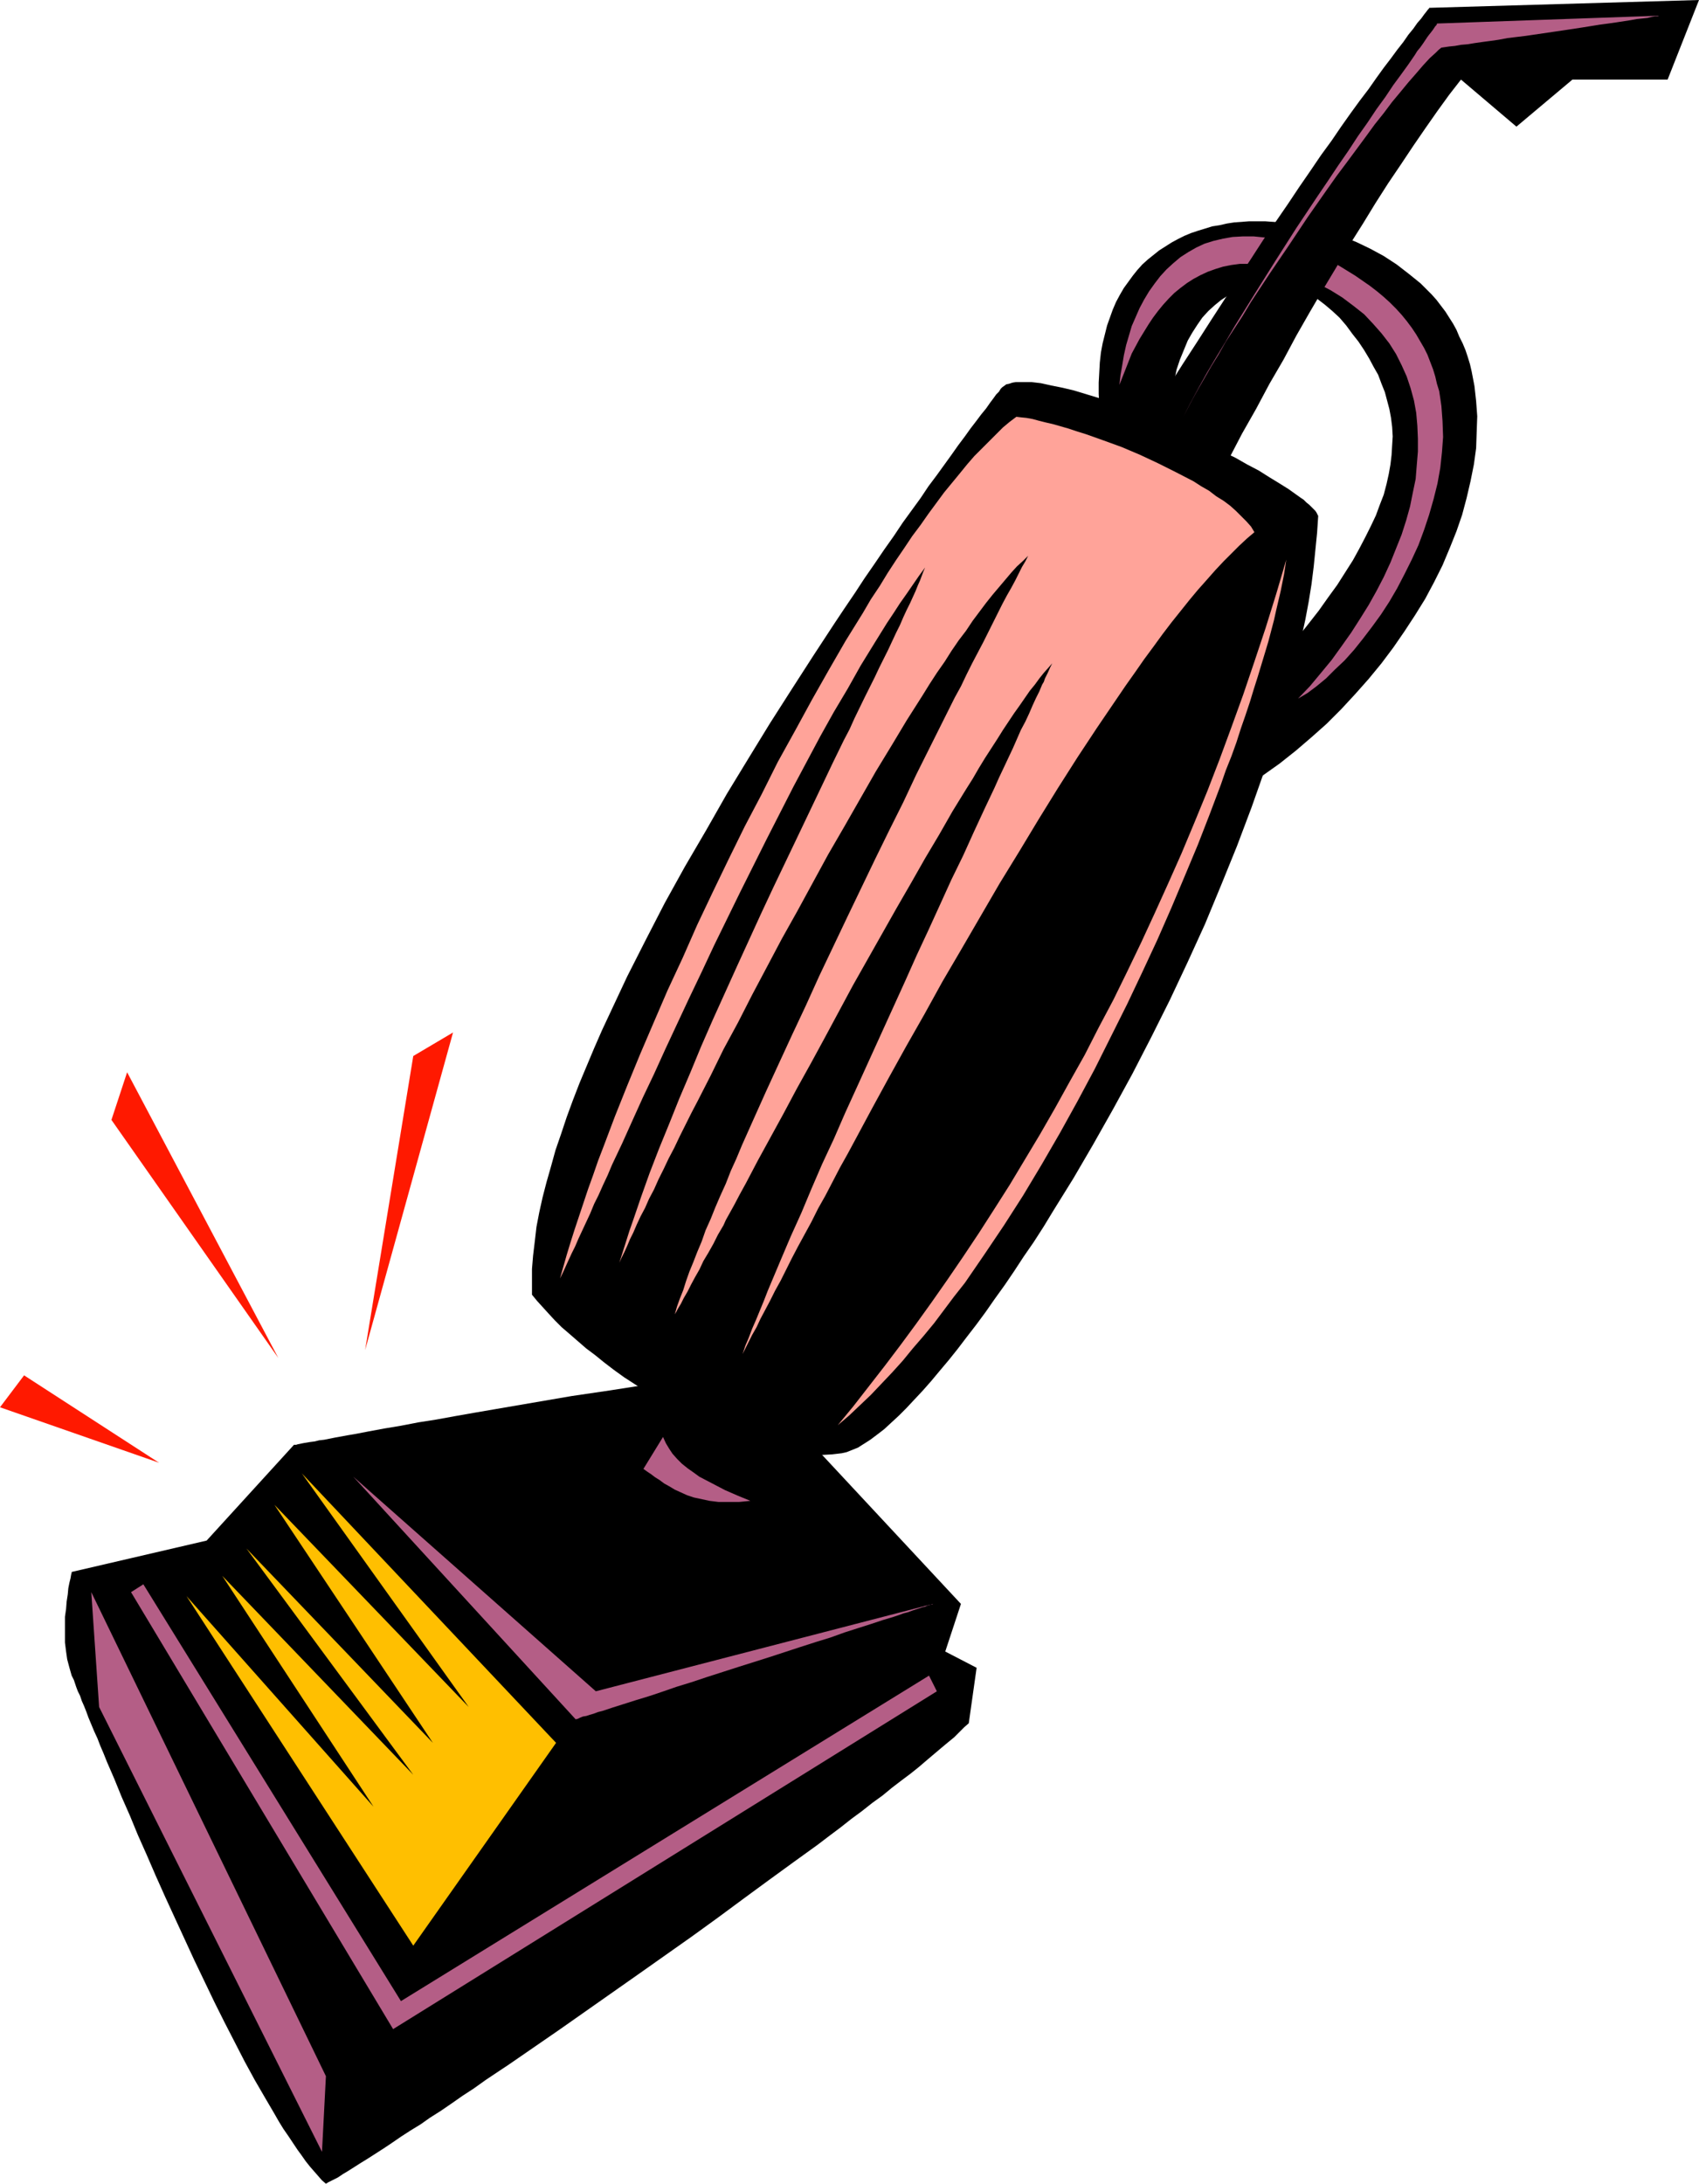
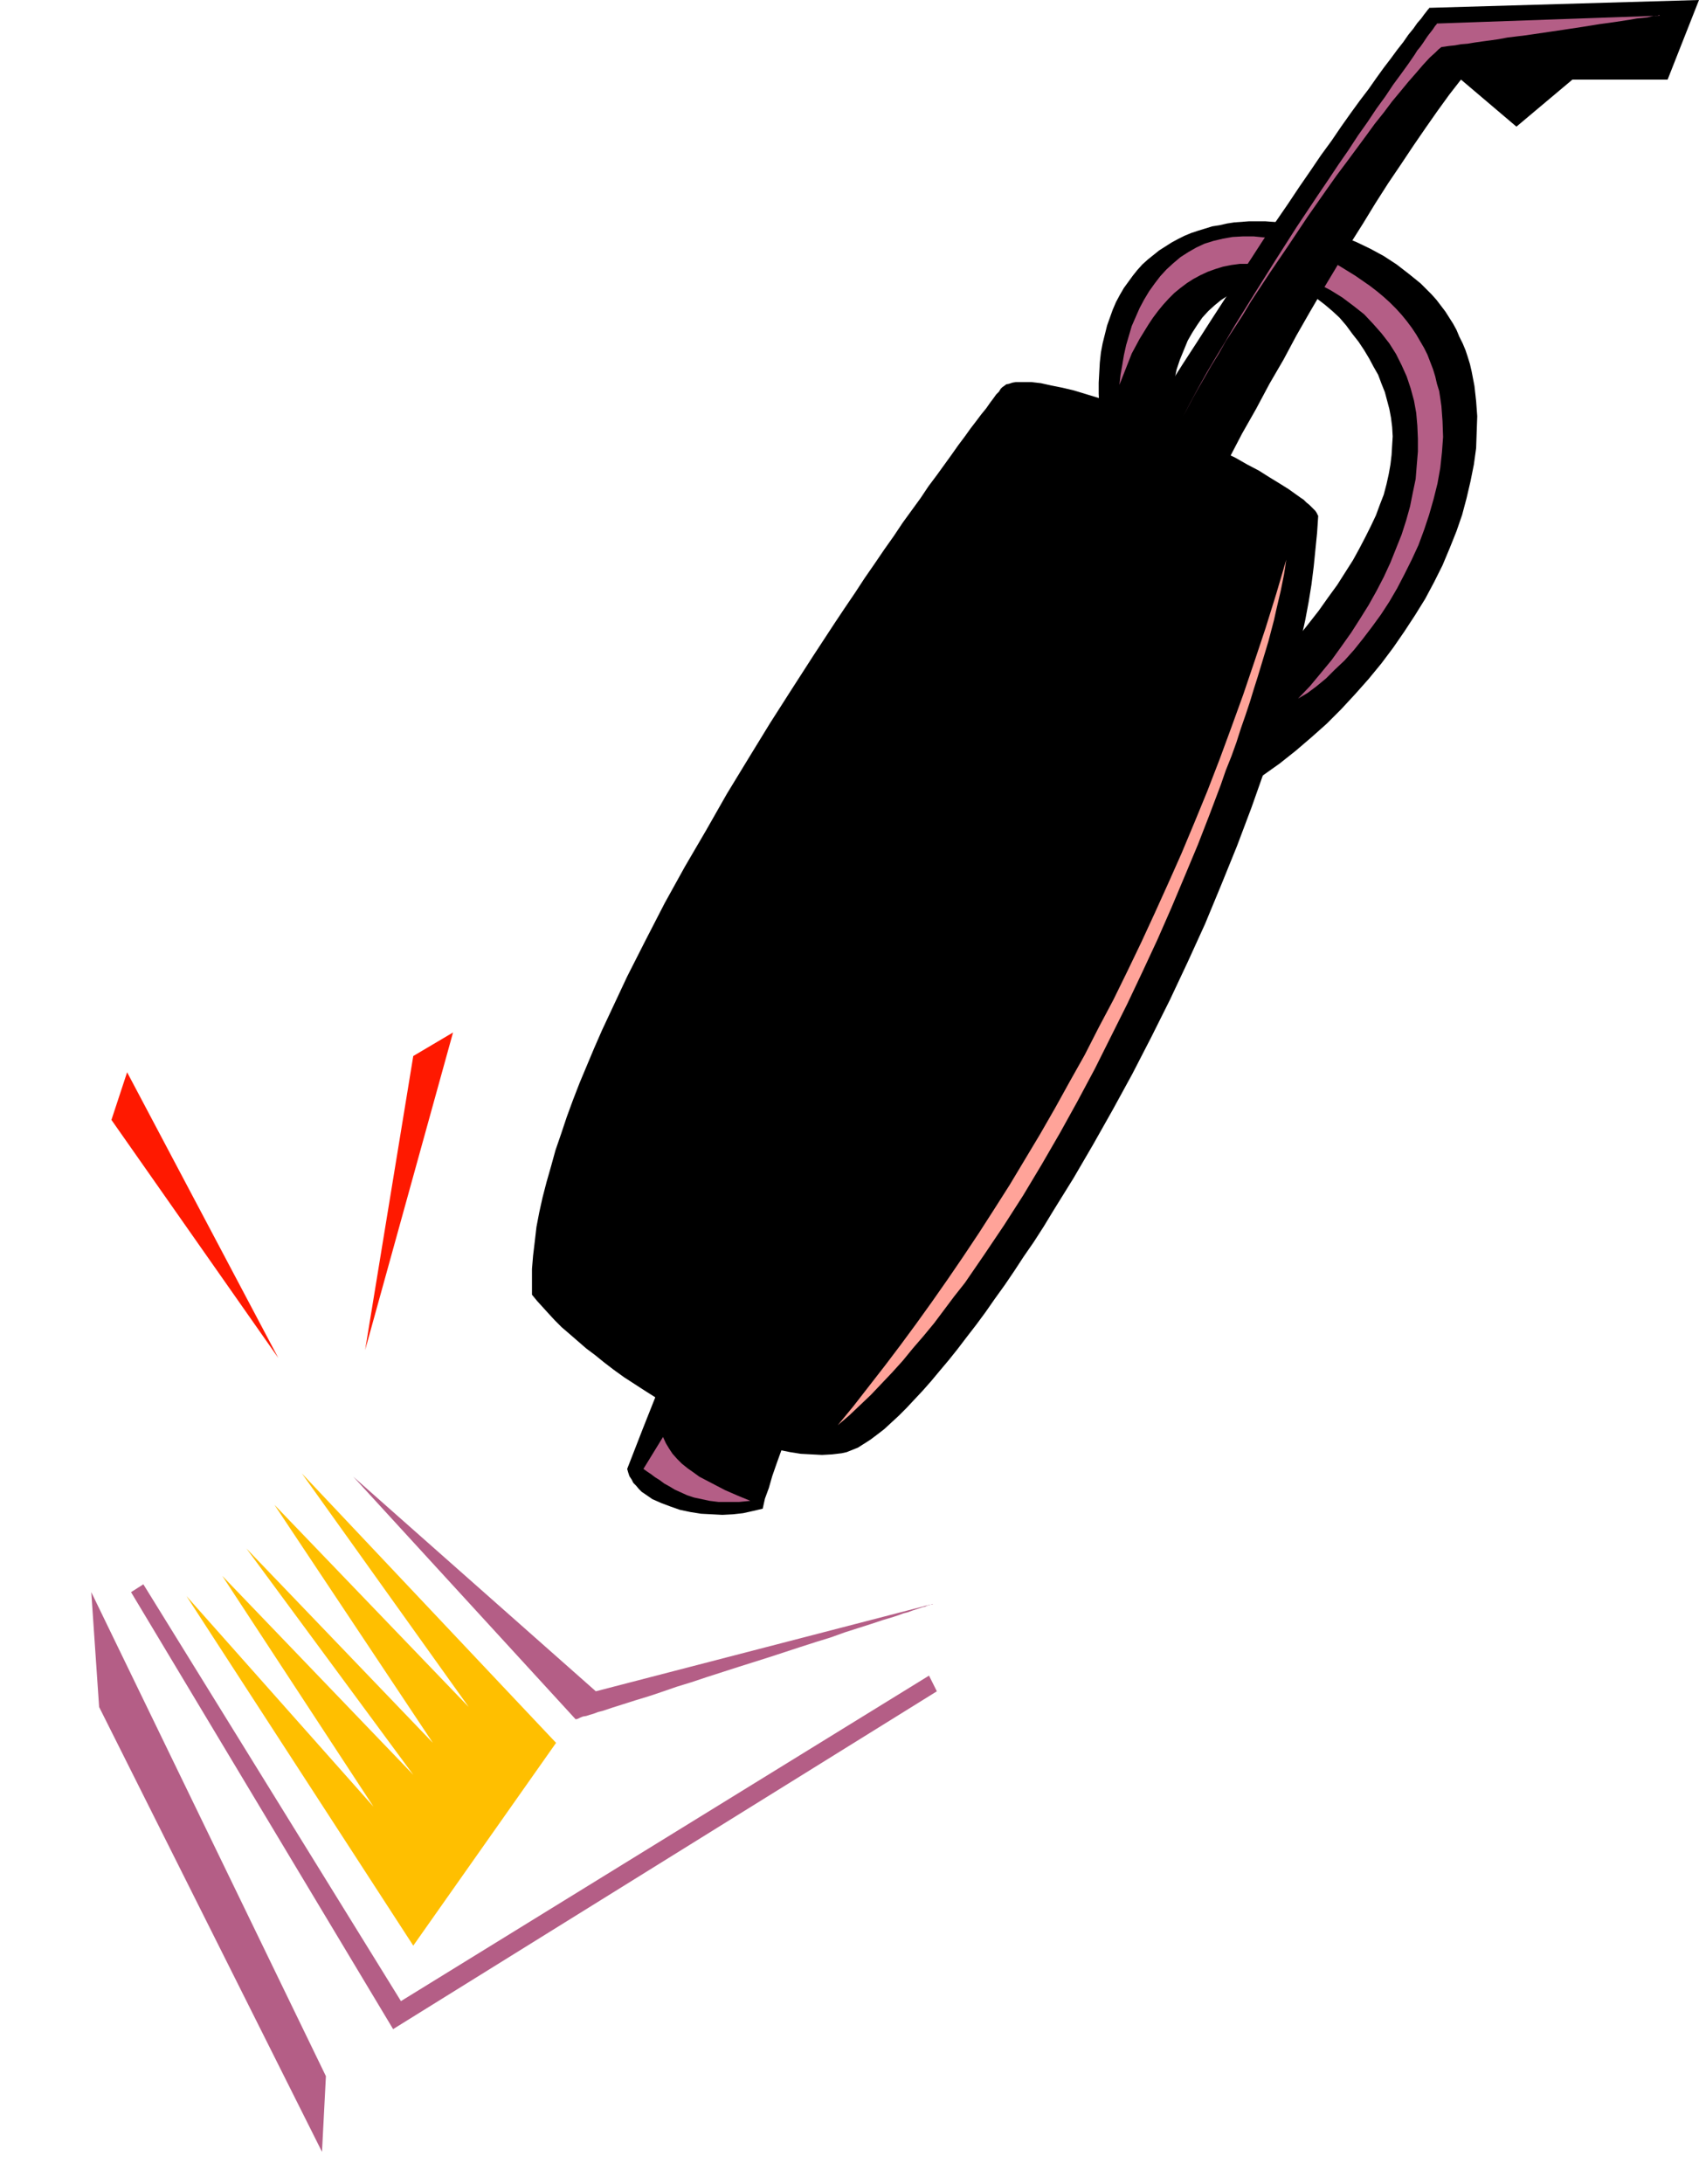
<svg xmlns="http://www.w3.org/2000/svg" xmlns:ns1="http://sodipodi.sourceforge.net/DTD/sodipodi-0.dtd" xmlns:ns2="http://www.inkscape.org/namespaces/inkscape" version="1.0" width="129.724mm" height="166.65mm" id="svg16" ns1:docname="Vacuum 12.wmf">
  <ns1:namedview id="namedview16" pagecolor="#ffffff" bordercolor="#000000" borderopacity="0.25" ns2:showpageshadow="2" ns2:pageopacity="0.0" ns2:pagecheckerboard="0" ns2:deskcolor="#d1d1d1" ns2:document-units="mm" />
  <defs id="defs1">
    <pattern id="WMFhbasepattern" patternUnits="userSpaceOnUse" width="6" height="6" x="0" y="0" />
  </defs>
  <path style="fill:#000000;fill-opacity:1;fill-rule:evenodd;stroke:none" d="m 354.065,230.097 5.171,-3.07 5.01,-3.232 5.01,-3.555 4.686,-3.716 4.525,-3.878 4.363,-3.878 4.202,-4.201 4.04,-4.363 3.878,-4.363 3.717,-4.524 3.394,-4.524 3.232,-4.686 3.07,-4.686 2.909,-4.686 2.586,-4.848 2.424,-4.848 2.101,-5.009 1.939,-4.848 1.616,-4.686 1.293,-4.848 1.131,-4.848 0.97,-4.848 0.646,-4.686 0.162,-4.686 0.162,-4.524 -0.323,-4.363 -0.485,-4.363 -0.808,-4.201 -0.485,-2.101 -0.646,-2.101 -0.646,-1.939 -0.808,-1.939 -0.97,-1.939 -0.808,-1.939 -0.97,-1.777 -1.131,-1.777 -1.131,-1.777 -2.586,-3.393 -1.454,-1.616 -3.07,-3.07 -3.394,-2.747 -3.555,-2.747 -3.717,-2.424 -3.878,-2.101 -4.04,-1.939 -4.363,-1.777 -4.363,-1.293 -4.363,-1.293 -4.363,-0.808 -4.525,-0.485 -4.363,-0.323 h -4.525 l -4.363,0.323 -2.101,0.323 -2.101,0.485 -2.101,0.323 -2.101,0.646 -2.101,0.646 -1.939,0.646 -1.939,0.808 -1.939,0.97 -1.778,0.97 -1.778,1.131 -1.778,1.131 -1.616,1.293 -1.616,1.293 -1.616,1.454 -1.454,1.616 -1.293,1.616 -1.293,1.777 -1.293,1.777 -1.131,1.939 -1.131,2.101 -0.97,2.262 -0.808,2.262 -0.808,2.262 -0.646,2.585 -0.646,2.585 -0.485,2.585 -0.323,2.909 -0.162,2.909 -0.162,2.909 v 3.232 l 0.162,3.232 0.162,3.393 v 0 l 20.685,7.918 -0.323,-3.878 v -3.878 l 0.162,-3.716 0.485,-3.555 0.485,-3.232 0.646,-3.232 0.97,-2.909 1.131,-2.747 1.131,-2.747 1.293,-2.262 1.454,-2.262 1.454,-2.101 1.778,-1.939 1.778,-1.616 1.778,-1.454 1.939,-1.293 1.939,-1.131 2.101,-0.97 2.101,-0.646 2.101,-0.323 2.262,-0.323 h 2.262 l 2.101,0.162 2.262,0.485 2.262,0.485 2.262,0.97 2.101,0.97 2.262,1.293 2.101,1.616 2.101,1.777 2.101,1.939 1.939,2.262 1.778,2.424 1.778,2.262 1.616,2.424 1.454,2.424 1.293,2.424 1.293,2.262 0.97,2.585 0.97,2.424 0.646,2.424 0.646,2.424 0.485,2.585 0.323,2.585 0.162,2.747 -0.162,2.585 -0.162,2.747 -0.323,2.747 -0.485,2.747 -0.646,2.909 -0.808,3.07 -1.131,2.909 -1.131,3.07 -1.454,3.07 -1.616,3.232 -1.778,3.393 -1.778,3.232 -2.262,3.555 -2.262,3.555 -2.586,3.555 -2.747,3.878 -2.909,3.716 -3.07,3.878 -3.394,4.04 z" id="path1" />
  <path style="fill:#b45e86;fill-opacity:1;fill-rule:evenodd;stroke:none" d="m 374.588,201.496 2.747,-1.616 2.586,-1.939 2.747,-2.262 2.586,-2.585 2.747,-2.585 2.747,-3.07 2.586,-3.232 2.586,-3.393 2.586,-3.555 2.424,-3.716 2.262,-3.878 2.101,-4.04 2.101,-4.201 1.939,-4.201 1.616,-4.363 1.454,-4.363 1.293,-4.524 1.131,-4.524 0.808,-4.524 0.485,-4.524 0.323,-4.363 -0.162,-4.524 -0.323,-4.363 -0.323,-2.262 -0.323,-2.101 -0.646,-2.101 -0.485,-2.101 -0.646,-2.101 -0.808,-2.101 -0.808,-2.101 -0.97,-1.939 -1.131,-1.939 -1.131,-1.939 -1.293,-1.939 -1.454,-1.939 -1.454,-1.777 -1.616,-1.777 -1.778,-1.777 -1.778,-1.616 -1.939,-1.616 -2.101,-1.616 -2.101,-1.454 -2.101,-1.454 -2.101,-1.293 -2.101,-1.293 -1.939,-1.131 -1.939,-1.131 -1.939,-0.97 -1.939,-0.808 -1.939,-0.808 -1.778,-0.808 -3.555,-1.131 -3.555,-0.97 -3.232,-0.646 -3.232,-0.323 h -3.232 l -2.909,0.162 -2.747,0.485 -2.747,0.646 -2.586,0.808 -2.424,1.131 -2.262,1.293 -2.262,1.454 -2.101,1.777 -1.939,1.777 -1.778,1.939 -1.616,2.101 -1.616,2.262 -1.454,2.424 -1.293,2.424 -1.131,2.585 -1.131,2.585 -0.808,2.747 -0.808,2.747 -0.646,2.909 -0.485,2.909 -0.485,2.747 -0.323,2.909 1.778,-4.524 1.778,-4.524 2.262,-4.201 1.293,-2.101 1.293,-2.101 1.293,-1.939 1.454,-1.939 1.454,-1.777 1.616,-1.777 1.616,-1.616 1.778,-1.454 1.939,-1.454 1.778,-1.131 2.101,-1.131 2.101,-0.97 2.262,-0.808 2.101,-0.646 2.424,-0.485 2.424,-0.323 h 2.586 l 2.586,0.162 2.747,0.323 2.747,0.646 2.909,0.808 3.07,0.97 2.909,1.293 3.232,1.616 3.394,1.777 3.394,2.101 3.232,2.424 3.07,2.424 2.586,2.747 2.424,2.747 2.262,2.909 1.939,3.07 1.616,3.232 1.454,3.232 1.131,3.393 0.97,3.555 0.646,3.555 0.323,3.716 0.162,3.716 v 3.716 l -0.323,3.878 -0.323,4.04 -0.808,3.878 -0.808,4.04 -1.131,4.04 -1.293,4.04 -1.616,4.04 -1.616,4.04 -1.939,4.201 -2.101,4.04 -2.262,4.04 -2.424,3.878 -2.586,4.04 -2.747,3.878 -2.909,4.04 -3.07,3.716 -3.232,3.878 z" id="path2" />
-   <path style="fill:#000000;fill-opacity:1;fill-rule:evenodd;stroke:none" d="m 215.413,396.206 61.893,66.411 -4.525,13.735 9.05,4.686 -2.262,15.997 -1.293,1.131 -1.454,1.454 -1.454,1.454 -1.778,1.454 -1.939,1.616 -2.101,1.777 -2.101,1.777 -2.262,1.939 -2.424,1.939 -2.586,1.939 -2.747,2.101 -2.747,2.262 -2.909,2.101 -3.07,2.424 -3.07,2.262 -3.07,2.424 -3.232,2.424 -3.394,2.585 -6.949,5.009 -7.11,5.171 -7.272,5.332 -7.434,5.494 -7.595,5.494 -15.352,10.826 -7.595,5.332 -7.595,5.332 -7.595,5.332 -7.272,5.009 -7.272,5.009 -6.787,4.524 -3.394,2.424 -3.232,2.101 -3.232,2.262 -3.07,2.101 -3.07,1.939 -2.747,1.939 -2.909,1.777 -2.747,1.777 -2.586,1.777 -2.424,1.616 -2.262,1.454 -2.262,1.454 -2.101,1.293 -1.778,1.131 -1.778,1.131 -1.616,0.97 -1.454,0.97 -1.293,0.646 -1.293,0.646 -0.808,0.485 -1.131,-0.97 -1.131,-1.293 -1.131,-1.293 -1.131,-1.293 -1.293,-1.616 -1.131,-1.616 -1.293,-1.777 -1.293,-1.939 -1.293,-1.939 -1.454,-2.101 -1.293,-2.101 -1.293,-2.262 -2.747,-4.686 -2.909,-5.009 -2.909,-5.332 -2.909,-5.655 -2.909,-5.655 -2.909,-5.817 -5.818,-12.119 -5.656,-12.28 -2.747,-5.979 -2.747,-6.14 -2.586,-5.979 -2.586,-5.817 -2.262,-5.494 -2.424,-5.494 -2.101,-5.171 -2.101,-4.848 -0.97,-2.424 -0.97,-2.262 -0.808,-2.101 -0.97,-2.101 -0.808,-1.939 -0.808,-1.939 -0.646,-1.777 -0.646,-1.616 -0.646,-1.454 -0.485,-1.454 -0.646,-1.293 -0.485,-1.293 -0.323,-0.97 -0.323,-0.97 -0.323,-0.646 -0.323,-0.646 -0.646,-2.262 -0.646,-2.424 -0.323,-2.262 -0.323,-2.585 v -2.424 -2.585 -2.424 l 0.323,-2.262 0.162,-2.101 0.323,-2.101 0.162,-1.777 0.323,-1.616 0.323,-1.293 0.162,-0.97 0.162,-0.646 v 0 -0.162 l 38.946,-9.049 25.21,-27.631 v 0 h 0.323 0.323 l 0.485,-0.162 0.808,-0.162 0.808,-0.162 0.97,-0.162 0.97,-0.162 1.293,-0.162 1.293,-0.323 1.454,-0.162 1.616,-0.323 1.616,-0.323 1.778,-0.323 1.778,-0.323 1.939,-0.323 4.202,-0.808 4.363,-0.808 4.848,-0.808 5.01,-0.97 5.171,-0.808 5.333,-0.97 5.494,-0.97 5.656,-0.97 22.624,-3.878 5.494,-0.808 5.494,-0.808 5.171,-0.808 5.171,-0.808 4.848,-0.646 4.525,-0.646 4.363,-0.646 3.878,-0.485 1.778,-0.162 1.616,-0.162 1.778,-0.162 h 1.454 l 1.293,-0.162 1.293,-0.162 h 1.293 z" id="path3" />
  <path style="fill:#000000;fill-opacity:1;fill-rule:evenodd;stroke:none" d="m 490.294,0 -77.891,2.262 v 0.162 l -0.323,0.323 -0.485,0.646 -0.646,0.808 -0.808,1.131 -1.131,1.293 -1.131,1.616 -1.454,1.777 -1.454,2.101 -1.778,2.262 -1.778,2.424 -2.101,2.747 -2.101,2.909 -2.262,3.232 -2.586,3.393 -2.586,3.555 -2.747,3.878 -2.747,4.04 -3.07,4.201 -3.07,4.524 -3.232,4.686 -3.232,4.848 -3.555,5.171 -3.555,5.171 -3.555,5.494 -3.717,5.655 -3.878,5.979 -3.878,5.979 -4.04,6.302 -4.202,6.463 -4.202,6.625 -4.202,6.787 -4.363,7.11 -4.363,7.11 -4.525,7.433 -4.525,7.595 -4.525,7.756 -4.686,7.918 -4.686,8.079 -4.686,8.241 -4.686,8.402 -4.848,8.564 -4.848,8.726 -4.686,9.049 -4.848,9.049 -5.01,9.21 -4.848,9.372 -4.848,9.534 -5.01,9.695 -5.01,9.857 -4.848,10.018 -4.848,10.018 -5.01,10.341 -4.848,10.503 -4.848,10.503 -4.848,10.826 -4.848,10.826 -4.848,10.988 -4.686,11.149 -4.848,11.149 -4.525,11.473 -4.686,11.311 -4.686,11.796 -4.525,11.634 0.323,1.131 0.323,0.97 0.646,0.97 0.485,0.97 0.808,0.808 0.808,0.97 0.808,0.808 0.97,0.646 2.101,1.454 2.586,1.131 2.586,0.97 2.747,0.97 3.07,0.646 3.07,0.485 3.07,0.162 3.07,0.162 3.07,-0.162 2.909,-0.323 2.909,-0.646 2.747,-0.646 0.646,-2.909 1.131,-3.07 0.97,-3.393 1.293,-3.716 1.454,-4.04 1.454,-4.04 1.616,-4.524 1.778,-4.686 1.778,-5.009 1.939,-5.171 2.101,-5.332 2.262,-5.655 2.262,-5.655 2.424,-5.979 2.424,-6.14 2.586,-6.302 2.747,-6.625 2.747,-6.625 2.909,-6.787 2.909,-6.948 3.07,-6.948 3.07,-7.271 3.232,-7.271 3.232,-7.433 3.232,-7.433 3.394,-7.595 3.394,-7.594 3.555,-7.756 7.11,-15.512 7.434,-15.835 7.434,-15.835 7.595,-15.997 7.757,-15.835 7.918,-15.835 7.757,-15.512 7.918,-15.351 7.918,-15.027 3.878,-7.433 4.04,-7.11 3.878,-7.271 4.04,-6.948 3.717,-6.948 3.878,-6.787 3.878,-6.625 3.878,-6.463 3.717,-6.302 3.878,-6.14 3.555,-5.817 3.717,-5.817 3.717,-5.494 3.555,-5.332 3.555,-5.171 3.394,-4.848 3.394,-4.686 3.394,-4.363 15.998,13.573 16.16,-13.573 h 27.472 z" id="path4" />
  <path style="fill:#000000;fill-opacity:1;fill-rule:evenodd;stroke:none" d="m 380.406,148.82 -0.162,-0.323 -0.323,-0.646 -0.323,-0.485 -0.485,-0.485 -0.646,-0.646 -0.646,-0.646 -0.808,-0.646 -0.808,-0.808 -0.97,-0.646 -1.131,-0.808 -2.262,-1.616 -2.586,-1.616 -2.909,-1.777 -3.07,-1.939 -3.394,-1.777 -3.394,-1.939 -3.717,-1.777 -3.717,-1.939 -3.878,-1.939 -8.08,-3.555 -8.08,-3.393 -3.878,-1.616 -4.04,-1.454 -3.717,-1.454 -3.717,-1.131 -3.717,-1.131 -3.394,-0.808 -3.232,-0.646 -2.909,-0.646 -2.747,-0.323 h -1.293 -2.262 -0.97 l -0.97,0.162 -0.97,0.323 -0.808,0.162 -0.646,0.485 -0.485,0.323 -0.485,0.485 -0.485,0.808 -0.808,0.808 -0.808,1.131 -0.97,1.293 -1.131,1.616 -1.454,1.777 -1.454,1.939 -1.616,2.101 -1.616,2.262 -1.939,2.585 -1.939,2.747 -2.101,2.909 -2.101,2.909 -2.424,3.232 -2.262,3.393 -2.586,3.555 -2.586,3.555 -2.586,3.878 -2.747,3.878 -2.747,4.04 -2.909,4.201 -2.747,4.201 -3.07,4.524 -2.909,4.363 -3.07,4.686 -3.07,4.686 -6.141,9.534 -6.302,9.857 -6.141,10.018 -6.302,10.341 -5.979,10.503 -6.141,10.503 -5.818,10.503 -5.494,10.665 -5.333,10.503 -2.424,5.171 -2.424,5.171 -2.424,5.171 -2.262,5.171 -2.101,5.009 -2.101,5.009 -1.939,5.009 -1.778,4.848 -1.616,4.848 -1.616,4.686 -1.293,4.686 -1.293,4.524 -1.131,4.363 -0.97,4.363 -0.808,4.201 -0.485,4.201 -0.485,4.04 -0.323,3.878 v 3.716 3.716 l 1.454,1.777 1.616,1.777 1.616,1.777 1.939,2.101 1.939,1.939 2.262,1.939 2.424,2.101 2.424,2.101 2.586,1.939 2.586,2.101 2.747,2.101 2.909,2.101 5.979,3.878 6.141,3.878 3.232,1.777 3.232,1.616 3.232,1.616 3.394,1.454 3.232,1.616 3.232,1.293 3.394,1.131 3.232,1.131 3.232,0.808 3.232,0.808 3.232,0.646 3.07,0.485 3.07,0.162 3.07,0.162 2.909,-0.162 2.747,-0.323 1.454,-0.323 1.616,-0.646 1.616,-0.646 1.778,-1.131 1.778,-1.131 1.939,-1.454 2.101,-1.616 2.101,-1.939 2.101,-1.939 2.262,-2.262 2.262,-2.424 2.424,-2.585 2.424,-2.747 2.424,-2.909 2.586,-3.07 2.586,-3.232 2.586,-3.393 2.747,-3.555 2.747,-3.716 2.586,-3.716 2.909,-4.04 2.747,-4.04 2.747,-4.201 2.909,-4.201 2.909,-4.524 2.747,-4.524 2.909,-4.686 2.909,-4.686 5.656,-9.695 5.656,-10.018 5.656,-10.341 5.494,-10.665 5.333,-10.665 5.171,-10.988 5.01,-10.988 4.686,-11.311 4.525,-11.149 4.202,-11.149 1.939,-5.494 1.939,-5.494 1.778,-5.494 1.778,-5.494 1.616,-5.494 1.454,-5.494 1.454,-5.332 1.293,-5.332 1.131,-5.332 1.131,-5.171 0.97,-5.171 0.808,-5.009 0.646,-5.171 0.485,-4.848 0.485,-4.848 z" id="path5" />
  <path style="fill:#ffbf00;fill-opacity:1;fill-rule:evenodd;stroke:none" d="m 53.813,460.356 65.448,100.829 41.208,-58.494 -73.366,-77.722 48.157,67.381 -56.075,-58.332 45.733,68.674 -53.813,-56.07 48.157,65.28 -55.106,-57.363 43.632,66.573 z" id="path6" />
  <path style="fill:#b45e86;fill-opacity:1;fill-rule:evenodd;stroke:none" d="m 101.969,425.938 64.155,69.966 0.646,-0.162 0.646,-0.323 0.808,-0.323 0.97,-0.162 0.97,-0.323 1.131,-0.323 1.293,-0.485 1.293,-0.323 1.454,-0.485 1.454,-0.485 3.07,-0.97 3.555,-1.131 3.717,-1.131 3.878,-1.293 4.202,-1.454 4.202,-1.293 4.363,-1.454 9.05,-2.909 9.211,-2.909 8.888,-2.909 4.525,-1.454 4.202,-1.293 4.04,-1.454 4.04,-1.293 3.555,-1.131 3.394,-1.131 3.232,-0.97 1.454,-0.485 1.293,-0.485 1.293,-0.323 1.293,-0.485 0.97,-0.323 0.97,-0.323 0.97,-0.323 0.808,-0.162 0.646,-0.323 0.646,-0.162 0.323,-0.162 h 0.485 l 0.162,-0.162 v 0 l -97.283,25.207 z" id="path7" />
  <path style="fill:#b45e86;fill-opacity:1;fill-rule:evenodd;stroke:none" d="M 268.094,483.301 115.705,577.182 41.37,456.962 l -3.555,2.262 75.629,126.036 156.913,-97.436 z" id="path8" />
  <path style="fill:#b45e86;fill-opacity:1;fill-rule:evenodd;stroke:none" d="M 26.341,459.224 94.051,598.834 92.92,620.648 28.603,492.349 Z" id="path9" />
  <path style="fill:#b45e86;fill-opacity:1;fill-rule:evenodd;stroke:none" d="m 191.334,414.465 -5.656,9.21 1.131,0.808 0.97,0.646 1.293,0.97 1.293,0.808 1.293,0.97 1.454,0.808 1.616,0.97 1.778,0.808 1.778,0.808 1.939,0.646 2.262,0.485 2.262,0.485 2.586,0.323 h 2.909 3.07 l 3.232,-0.323 -3.555,-1.454 -3.717,-1.616 -3.717,-1.939 -3.717,-1.939 -1.778,-1.293 -1.616,-1.131 -1.616,-1.293 -1.454,-1.454 -1.293,-1.454 -0.97,-1.454 -0.97,-1.616 z" id="path10" />
-   <path style="fill:#ffa399;fill-opacity:1;fill-rule:evenodd;stroke:none" d="m 293.304,120.219 -1.939,1.454 -1.939,1.616 -1.939,1.939 -1.939,1.939 -2.101,2.101 -2.262,2.262 -2.101,2.424 -2.101,2.585 -2.262,2.747 -2.262,2.747 -2.262,3.07 -2.262,3.07 -2.262,3.232 -2.424,3.232 -2.262,3.393 -2.424,3.555 -2.424,3.716 -2.262,3.716 -2.586,3.878 -2.262,3.878 -5.01,8.079 -4.848,8.402 -4.848,8.564 -4.848,8.887 -5.01,9.049 -4.686,9.372 -4.848,9.21 -4.686,9.534 -4.525,9.372 -4.525,9.534 -4.202,9.534 -4.363,9.372 -4.04,9.372 -3.878,9.049 -3.717,9.049 -3.555,8.887 -3.232,8.564 -1.616,4.201 -1.454,4.201 -1.454,4.04 -1.293,3.878 -1.293,3.878 -1.293,3.878 -1.131,3.555 -1.131,3.716 -0.97,3.393 -0.97,3.393 0.808,-1.616 0.808,-1.777 0.808,-1.777 0.97,-2.101 0.97,-1.939 0.97,-2.262 1.131,-2.424 1.131,-2.424 1.131,-2.424 1.131,-2.747 1.293,-2.585 1.293,-2.909 1.293,-2.747 1.293,-3.07 2.909,-6.14 2.909,-6.463 3.07,-6.787 3.232,-6.787 3.232,-7.11 3.394,-7.271 3.555,-7.594 3.555,-7.433 3.555,-7.594 7.595,-15.512 7.595,-15.189 3.878,-7.594 3.878,-7.595 3.878,-7.271 3.878,-7.271 3.878,-6.948 4.04,-6.787 3.717,-6.625 3.878,-6.302 3.717,-5.979 1.939,-2.909 1.778,-2.747 1.939,-2.747 1.778,-2.585 1.778,-2.585 1.778,-2.424 -0.485,1.131 -0.485,1.293 -0.485,1.293 -0.646,1.454 -0.646,1.616 -0.808,1.777 -0.808,1.777 -0.97,1.939 -0.97,2.101 -0.97,2.262 -1.131,2.262 -1.131,2.424 -1.131,2.424 -1.293,2.585 -1.293,2.585 -1.293,2.747 -1.454,2.909 -1.454,2.909 -2.909,5.979 -1.454,3.232 -1.616,3.07 -3.232,6.625 -3.232,6.787 -3.394,7.11 -3.394,7.11 -3.555,7.433 -3.555,7.433 -3.555,7.594 -6.949,15.189 -6.949,15.351 -3.394,7.756 -3.07,7.433 -3.232,7.594 -2.909,7.271 -2.909,7.11 -2.747,7.11 -2.424,6.787 -2.262,6.625 -1.131,3.232 -0.97,3.07 -0.97,3.07 -0.97,3.07 0.646,-1.454 0.808,-1.616 0.808,-1.777 0.808,-1.939 0.97,-1.939 0.97,-2.262 1.131,-2.424 1.293,-2.424 1.131,-2.585 1.454,-2.747 1.293,-2.909 1.454,-2.909 1.454,-3.07 1.616,-3.07 1.616,-3.393 1.616,-3.232 1.778,-3.555 1.778,-3.393 3.717,-7.271 3.717,-7.594 4.202,-7.756 4.04,-7.918 4.202,-7.918 4.363,-8.241 4.525,-8.079 8.888,-16.32 4.686,-8.079 4.525,-7.918 4.525,-7.918 4.525,-7.433 4.363,-7.271 4.525,-7.11 2.101,-3.393 2.101,-3.232 2.262,-3.232 1.939,-3.07 2.101,-3.07 2.101,-2.747 1.939,-2.909 1.939,-2.585 1.939,-2.585 1.939,-2.424 1.778,-2.101 1.778,-2.101 1.778,-2.101 1.616,-1.777 1.778,-1.616 1.454,-1.454 -0.808,1.616 -0.97,1.616 -0.97,1.939 -0.97,1.939 -1.131,2.101 -1.293,2.262 -1.293,2.424 -1.293,2.585 -1.293,2.585 -1.454,2.909 -1.454,2.909 -1.616,3.07 -1.616,3.07 -1.616,3.232 -1.616,3.393 -1.778,3.232 -1.778,3.555 -1.778,3.555 -3.717,7.433 -3.878,7.756 -3.717,7.918 -4.04,8.079 -4.04,8.241 -8.08,16.805 -8.08,16.966 -3.878,8.564 -3.878,8.241 -3.878,8.402 -3.717,8.079 -3.555,7.918 -3.394,7.595 -1.616,3.878 -1.616,3.555 -1.454,3.716 -1.616,3.555 -1.454,3.393 -1.293,3.232 -1.454,3.232 -1.131,3.232 -1.293,3.07 -1.131,2.909 -1.131,2.747 -0.97,2.747 -0.808,2.585 -0.97,2.424 -0.808,2.262 -0.646,2.262 0.485,-0.808 0.323,-0.646 0.97,-1.616 0.808,-1.616 1.131,-1.939 0.97,-1.939 1.131,-2.101 1.293,-2.262 1.131,-2.424 1.454,-2.424 1.454,-2.585 1.293,-2.585 1.616,-2.747 0.646,-1.454 0.808,-1.454 1.616,-2.909 1.616,-3.07 1.778,-3.232 3.394,-6.463 3.717,-6.787 3.717,-6.787 3.878,-7.271 4.04,-7.271 4.04,-7.433 8.08,-15.027 8.403,-14.866 4.202,-7.433 4.202,-7.271 4.04,-7.11 4.04,-6.787 3.878,-6.787 3.878,-6.302 1.939,-3.07 1.778,-3.07 1.778,-2.909 1.778,-2.747 1.778,-2.747 1.616,-2.585 1.616,-2.424 1.616,-2.424 1.616,-2.262 1.454,-2.101 1.454,-2.101 1.454,-1.777 1.293,-1.777 1.293,-1.616 1.293,-1.454 1.131,-1.293 -0.646,1.293 -0.646,1.454 -0.808,1.616 -0.323,0.97 -0.485,0.808 -0.808,1.939 -0.97,1.939 -0.97,2.101 -0.97,2.262 -1.131,2.424 -1.293,2.424 -1.131,2.585 -1.131,2.585 -1.293,2.747 -1.293,2.747 -1.454,3.07 -1.293,2.909 -2.909,6.14 -3.07,6.625 -3.07,6.787 -3.394,6.948 -3.232,7.11 -3.394,7.433 -3.394,7.271 -3.394,7.594 -13.898,30.54 -3.394,7.433 -3.232,7.433 -3.394,7.271 -3.07,7.11 -2.909,6.948 -3.07,6.787 -2.747,6.463 -1.293,3.07 -1.293,3.07 -1.293,3.07 -1.131,2.909 -1.131,2.747 -1.131,2.747 -1.131,2.585 -0.97,2.585 -0.97,2.262 -0.808,2.424 0.808,-1.616 0.97,-1.939 0.97,-1.939 1.293,-2.262 1.131,-2.424 1.293,-2.424 1.454,-2.747 1.454,-2.909 1.616,-2.909 1.616,-3.232 1.616,-3.232 1.778,-3.393 1.939,-3.555 1.939,-3.555 1.939,-3.878 2.101,-3.716 2.101,-4.04 2.101,-4.04 2.262,-4.04 2.262,-4.201 4.686,-8.726 4.848,-8.887 5.01,-9.049 5.333,-9.372 5.171,-9.372 5.494,-9.372 10.989,-18.905 5.656,-9.21 5.656,-9.372 5.494,-8.887 5.656,-8.887 5.656,-8.564 2.747,-4.04 2.747,-4.04 2.747,-4.04 2.747,-3.878 2.586,-3.716 2.747,-3.716 2.586,-3.555 2.586,-3.393 2.586,-3.232 2.586,-3.232 2.424,-2.909 2.586,-2.909 2.424,-2.747 2.424,-2.585 2.262,-2.262 2.262,-2.262 2.262,-2.101 2.101,-1.777 -0.97,-1.616 -1.293,-1.454 -1.454,-1.454 -1.616,-1.616 -1.616,-1.454 -1.939,-1.454 -2.101,-1.293 -2.101,-1.616 -2.262,-1.293 -2.262,-1.454 -5.01,-2.585 -5.171,-2.585 -5.171,-2.424 -5.333,-2.262 -5.333,-1.939 -5.01,-1.777 -2.586,-0.808 -2.424,-0.808 -2.262,-0.646 -2.262,-0.646 -2.101,-0.485 -1.939,-0.485 -1.778,-0.485 -1.778,-0.323 -1.616,-0.162 z" id="path11" />
  <path style="fill:#ffa399;fill-opacity:1;fill-rule:evenodd;stroke:none" d="m 371.195,161.423 -0.323,2.101 -0.323,2.101 -0.485,2.424 -0.485,2.424 -0.646,2.747 -0.646,2.747 -0.646,2.909 -0.808,3.07 -0.808,3.07 -0.97,3.232 -2.101,6.948 -1.131,3.555 -1.131,3.716 -1.293,3.878 -1.293,3.716 -1.293,4.04 -1.454,4.04 -1.616,4.04 -1.454,4.201 -3.232,8.564 -3.394,8.726 -3.717,8.887 -3.878,9.21 -4.04,9.21 -4.363,9.372 -4.363,9.21 -4.686,9.372 -4.686,9.372 -5.01,9.372 -5.01,9.049 -5.333,9.21 -5.333,8.887 -5.494,8.564 -5.656,8.402 -5.656,8.241 -3.07,3.878 -2.909,3.878 -2.909,3.878 -3.07,3.716 -3.07,3.555 -2.909,3.555 -3.07,3.393 -3.07,3.232 -3.07,3.232 -3.232,3.07 -3.07,2.909 -3.232,2.747 4.525,-5.494 4.525,-5.817 4.525,-5.817 4.525,-5.979 4.525,-6.14 4.525,-6.302 4.525,-6.463 4.525,-6.625 4.525,-6.787 4.363,-6.787 4.525,-7.11 4.363,-7.271 4.363,-7.271 4.363,-7.594 4.202,-7.595 4.363,-7.756 4.04,-7.918 4.202,-7.918 4.04,-8.241 4.04,-8.402 3.878,-8.402 3.878,-8.564 3.878,-8.726 3.717,-8.887 3.717,-9.049 3.555,-9.21 3.394,-9.21 3.394,-9.372 3.232,-9.534 3.232,-9.695 3.07,-9.857 z" id="path12" />
-   <path style="fill:#b45e86;fill-opacity:1;fill-rule:evenodd;stroke:none" d="m 478.982,4.524 -64.317,2.262 v 0.162 0 l -0.162,0.323 -0.323,0.323 -0.323,0.485 -0.323,0.485 -0.485,0.646 -0.646,0.808 -0.485,0.646 -1.293,1.939 -0.808,1.131 -0.808,0.97 -0.808,1.293 -1.778,2.585 -2.101,2.909 -2.262,3.07 -2.262,3.393 -2.586,3.555 -2.586,3.878 -2.747,3.878 -2.747,4.201 -2.909,4.201 -2.909,4.363 -3.07,4.524 -6.141,9.21 -5.979,9.372 -5.979,9.534 -5.818,9.372 -2.747,4.686 -2.747,4.524 -2.586,4.363 -2.424,4.363 -2.262,4.201 -2.101,4.04 1.293,-2.424 1.454,-2.747 1.616,-2.909 1.778,-3.07 1.939,-3.393 2.101,-3.393 2.101,-3.716 2.424,-3.716 2.424,-3.716 2.424,-4.04 5.333,-8.079 5.494,-8.079 5.494,-8.241 5.656,-8.079 2.747,-3.878 2.909,-3.878 2.747,-3.716 2.747,-3.716 2.586,-3.555 2.586,-3.232 2.424,-3.232 2.424,-2.909 2.262,-2.747 2.262,-2.585 1.939,-2.262 1.939,-2.101 1.778,-1.616 0.808,-0.808 0.808,-0.646 1.131,-0.162 1.131,-0.162 1.616,-0.162 1.778,-0.323 1.939,-0.162 1.939,-0.323 2.262,-0.323 2.424,-0.323 2.262,-0.323 2.586,-0.485 5.333,-0.646 10.989,-1.616 5.333,-0.808 5.01,-0.808 2.424,-0.323 2.262,-0.323 2.101,-0.323 2.101,-0.323 1.778,-0.323 1.616,-0.162 1.454,-0.162 1.293,-0.323 0.97,-0.162 h 0.646 l 0.485,-0.162 z" id="path13" />
+   <path style="fill:#b45e86;fill-opacity:1;fill-rule:evenodd;stroke:none" d="m 478.982,4.524 -64.317,2.262 l -0.162,0.323 -0.323,0.323 -0.323,0.485 -0.323,0.485 -0.485,0.646 -0.646,0.808 -0.485,0.646 -1.293,1.939 -0.808,1.131 -0.808,0.97 -0.808,1.293 -1.778,2.585 -2.101,2.909 -2.262,3.07 -2.262,3.393 -2.586,3.555 -2.586,3.878 -2.747,3.878 -2.747,4.201 -2.909,4.201 -2.909,4.363 -3.07,4.524 -6.141,9.21 -5.979,9.372 -5.979,9.534 -5.818,9.372 -2.747,4.686 -2.747,4.524 -2.586,4.363 -2.424,4.363 -2.262,4.201 -2.101,4.04 1.293,-2.424 1.454,-2.747 1.616,-2.909 1.778,-3.07 1.939,-3.393 2.101,-3.393 2.101,-3.716 2.424,-3.716 2.424,-3.716 2.424,-4.04 5.333,-8.079 5.494,-8.079 5.494,-8.241 5.656,-8.079 2.747,-3.878 2.909,-3.878 2.747,-3.716 2.747,-3.716 2.586,-3.555 2.586,-3.232 2.424,-3.232 2.424,-2.909 2.262,-2.747 2.262,-2.585 1.939,-2.262 1.939,-2.101 1.778,-1.616 0.808,-0.808 0.808,-0.646 1.131,-0.162 1.131,-0.162 1.616,-0.162 1.778,-0.323 1.939,-0.162 1.939,-0.323 2.262,-0.323 2.424,-0.323 2.262,-0.323 2.586,-0.485 5.333,-0.646 10.989,-1.616 5.333,-0.808 5.01,-0.808 2.424,-0.323 2.262,-0.323 2.101,-0.323 2.101,-0.323 1.778,-0.323 1.616,-0.162 1.454,-0.162 1.293,-0.323 0.97,-0.162 h 0.646 l 0.485,-0.162 z" id="path13" />
  <path style="fill:#ff1900;fill-opacity:1;fill-rule:evenodd;stroke:none" d="m 105.363,389.42 25.371,-91.619 -11.474,6.787 z" id="path14" />
  <path style="fill:#ff1900;fill-opacity:1;fill-rule:evenodd;stroke:none" d="m 80.315,391.682 -43.632,-82.408 -4.525,13.735 z" id="path15" />
-   <path style="fill:#ff1900;fill-opacity:1;fill-rule:evenodd;stroke:none" d="M 45.894,421.898 6.949,396.691 0,405.901 Z" id="path16" />
</svg>